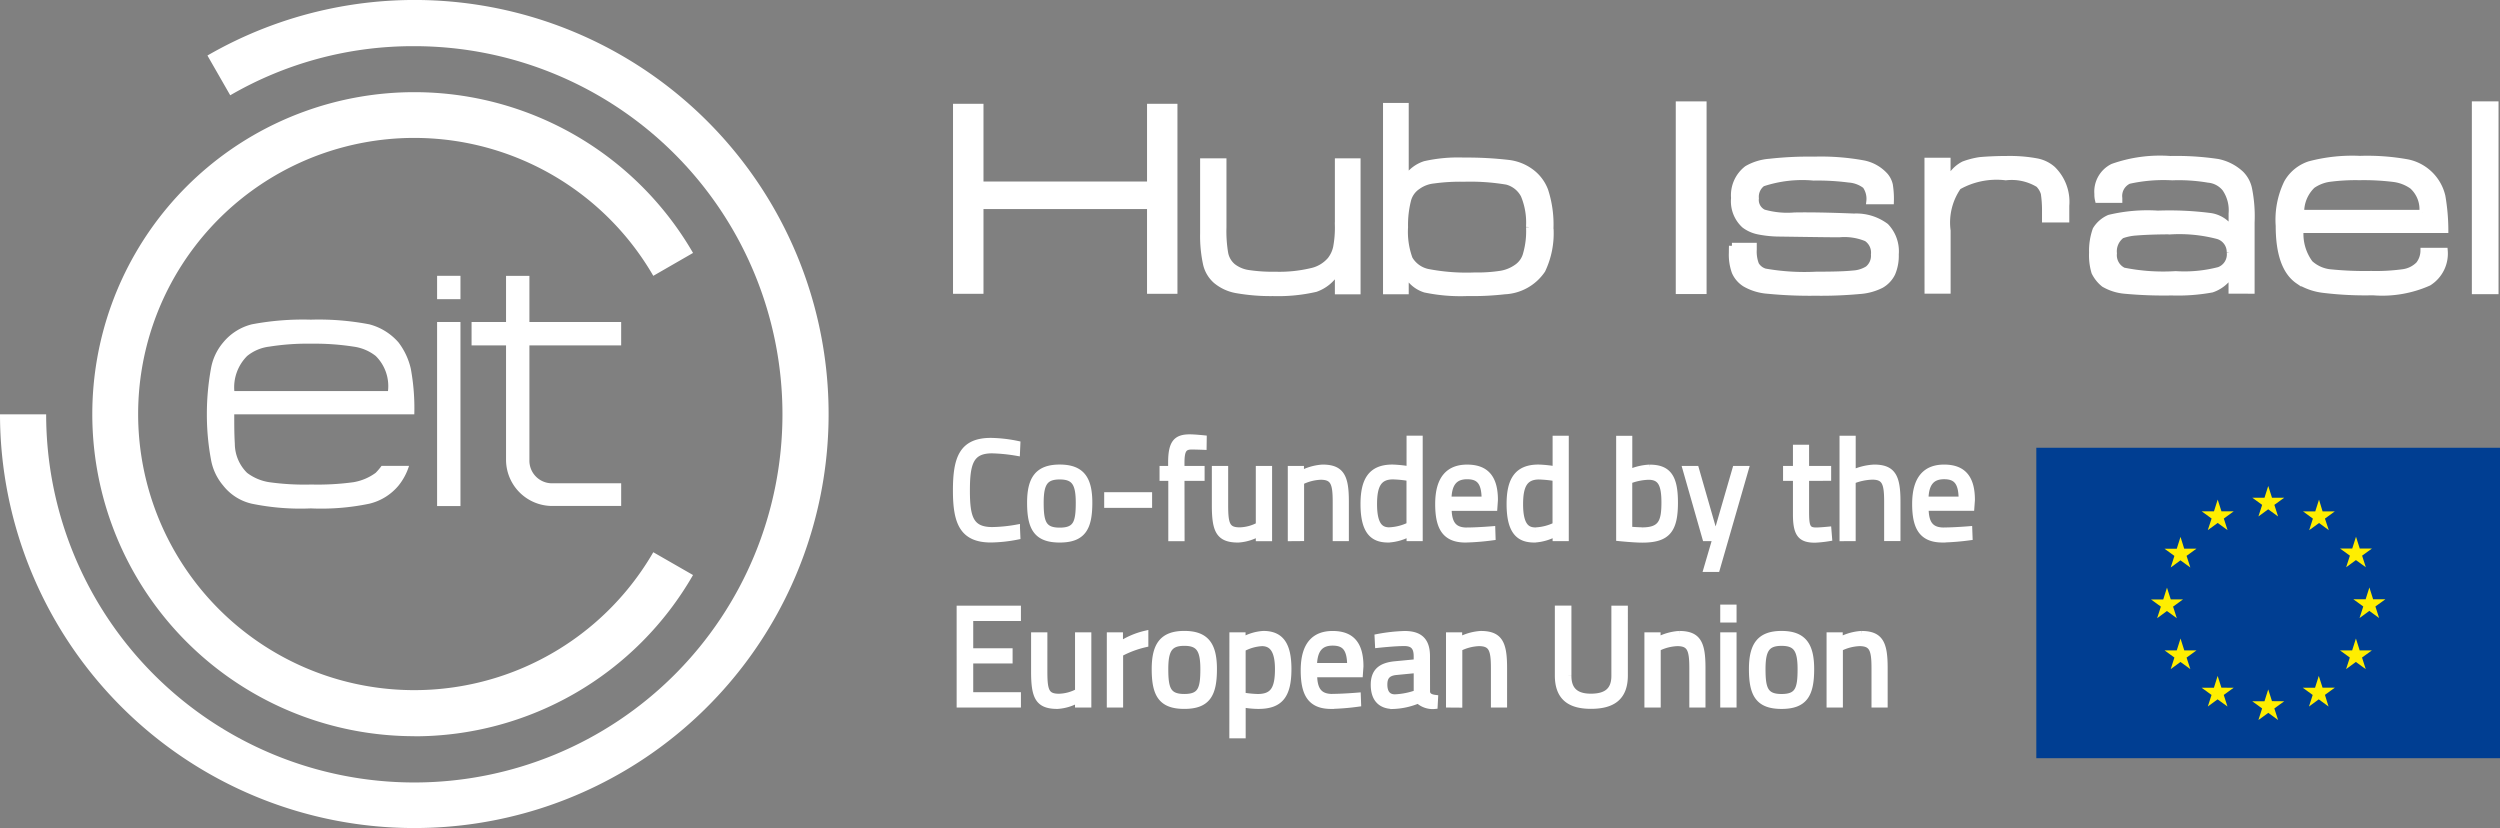
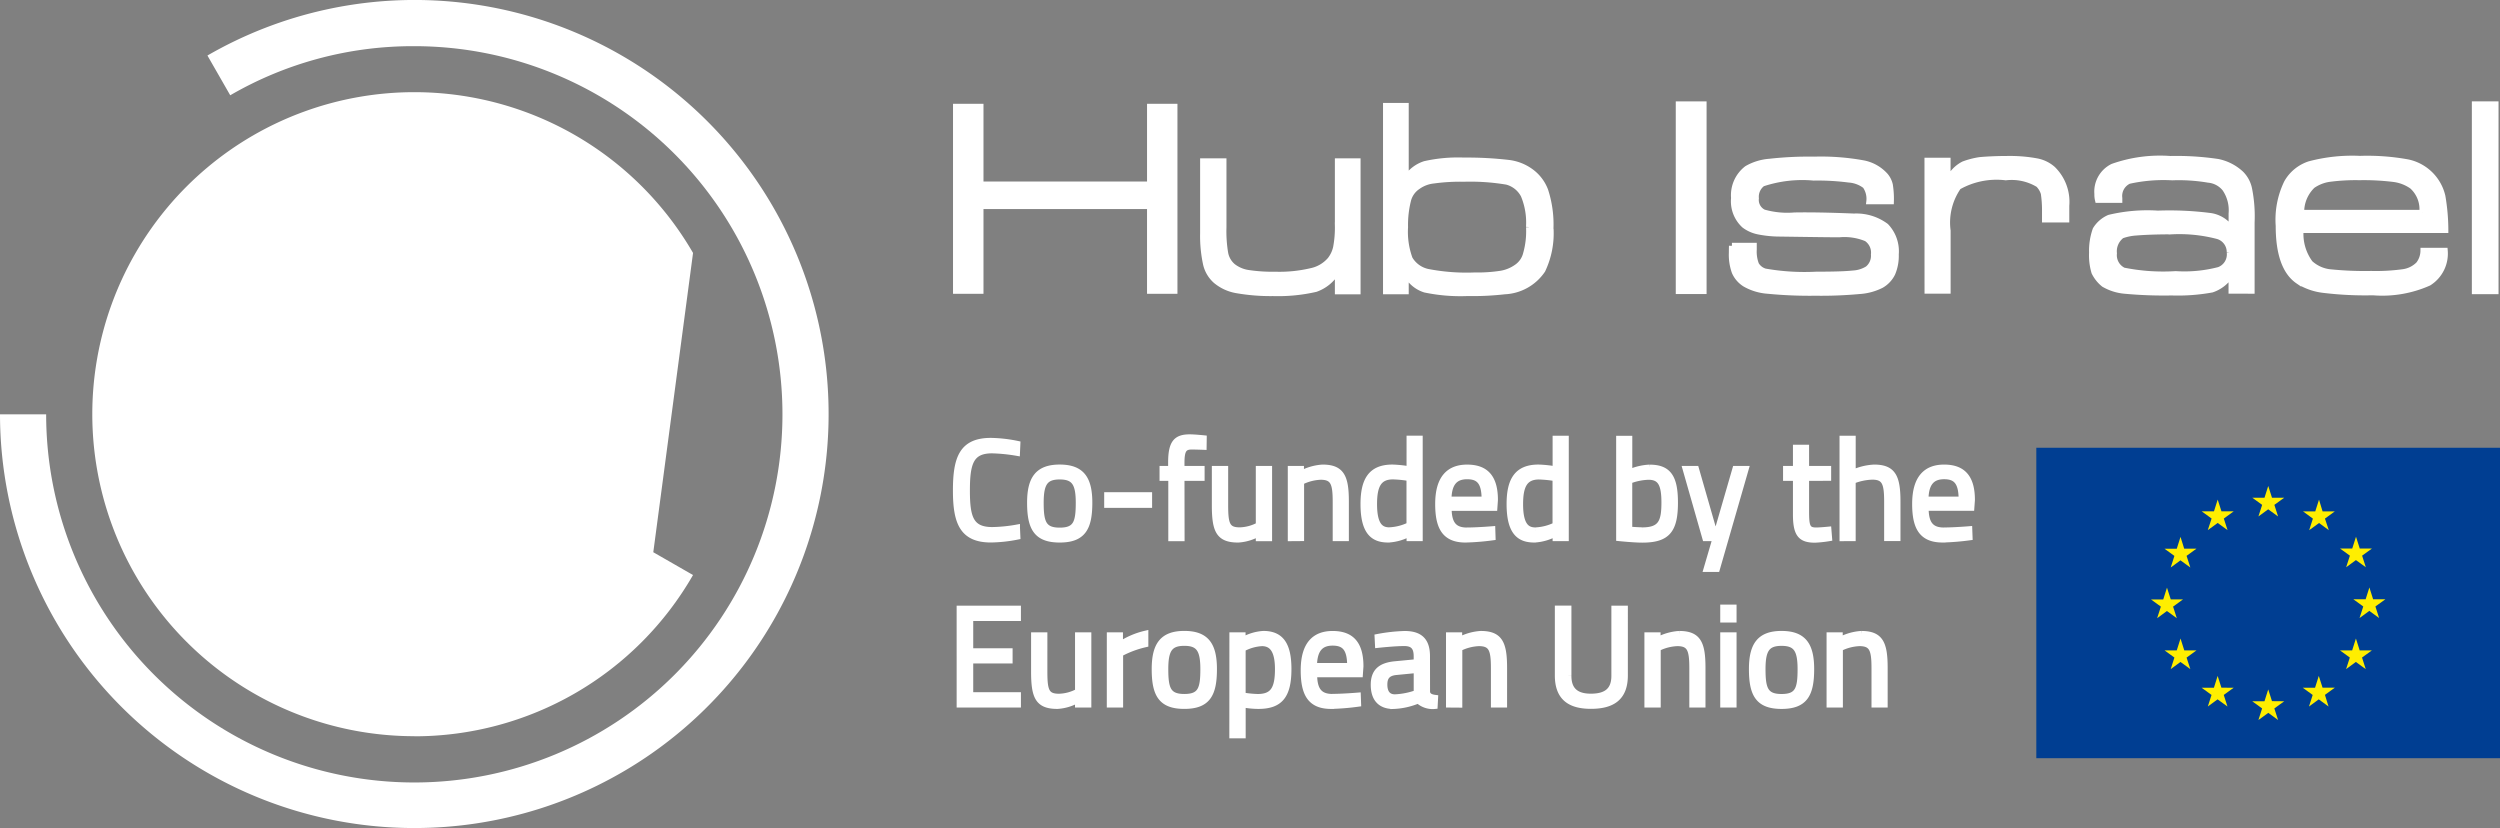
<svg xmlns="http://www.w3.org/2000/svg" width="126.471" height="41.889" viewBox="0 0 126.471 41.889">
  <rect x="0" y="0" width="126.471" height="41.889" fill="#808080" stroke="none" />
  <g id="Group_2444" data-name="Group 2444" transform="translate(-5250.385 -318.304)">
    <rect id="Rectangle_1169" data-name="Rectangle 1169" width="23.457" height="15.705" transform="translate(5353.399 340.955)" fill="#003e92" />
    <path id="Path_2391" data-name="Path 2391" d="M129.7,60.581l-.19.594h-.62l.5.365-.188.586.5-.364.494.364L130,61.539l.5-.365h-.62ZM131.073,64l.495-.362.5.362-.188-.586.5-.362h-.619l-.19-.594-.19.594h-.619l.5.362Zm1.984,1.621h-.62l-.189-.6-.19.6h-.62l.5.363-.188.586.495-.362.495.362-.188-.586Zm-1.3,2.584-.19-.6-.19.6h-.619l.5.363-.189.587.495-.364.5.364-.188-.587.5-.363Zm-1.878,1.886-.19-.594-.19.6h-.619l.5.363-.188.586.495-.363.495.363L130,70.456l.5-.363Zm-2.558.683-.19-.594-.19.6h-.619l.5.363-.188.586.5-.362.495.362-.189-.586.5-.363Zm-2.559-.683-.19-.594-.189.6h-.62l.5.363-.188.586.494-.363.5.363-.188-.586.5-.363Zm-1.878-1.886-.19-.6-.19.6h-.619l.5.363-.188.587.494-.364.5.364L123,68.57l.5-.363Zm-.878-1.991.5.364-.188-.587.5-.363H122.2l-.191-.594-.189.595H121.2l.5.363-.189.587Zm.688-3.75-.19.6h-.619l.5.363-.188.586.494-.362.5.362L123,63.424l.5-.363h-.62Zm1.38-.341.5-.364.5.364-.189-.587.5-.364h-.62l-.19-.594-.189.594h-.62l.5.364Zm2.75-1.279-.5-.362h.619l.189-.594.19.594h.62l-.5.362.188.587-.5-.362-.495.362Z" transform="translate(5238 283)" fill="#fe0" />
    <path id="Path_2392" data-name="Path 2392" d="M121.612,71.987V69.139a2.4,2.4,0,0,1,.989-.259c.653,0,.758.343.758,1.269v1.837h.518V70.135c0-1.249-.218-1.723-1.186-1.723a2.673,2.673,0,0,0-1.087.314V68.48h-.518v3.507Zm-2.953-.386c-.828,0-.961-.413-.961-1.409,0-.976.218-1.326.961-1.326s.961.351.961,1.326c0,1-.126,1.409-.961,1.409m0-3.19c-1.109,0-1.5.574-1.5,1.78,0,1.276.321,1.865,1.5,1.865s1.5-.589,1.5-1.865c0-1.206-.386-1.78-1.5-1.78m-2.952-.724h.526v-.609h-.526Zm0,4.3h.526V68.48h-.526Zm-3.311,0V69.139a2.4,2.4,0,0,1,.989-.259c.653,0,.758.343.758,1.269v1.837h.518V70.135c0-1.249-.218-1.723-1.184-1.723a2.674,2.674,0,0,0-1.088.314V68.48h-.518v3.507Zm-4.517-1.458v-3.4h-.539v3.381c0,1.116.609,1.542,1.675,1.542,1.109,0,1.719-.434,1.719-1.542V67.133H110.2v3.4c0,.757-.428,1.052-1.186,1.052-.716,0-1.136-.3-1.136-1.052m-5.519,1.458V69.139a2.4,2.4,0,0,1,.989-.259c.653,0,.758.343.758,1.269v1.837h.518V70.135c0-1.249-.218-1.723-1.184-1.723a2.674,2.674,0,0,0-1.088.314V68.48h-.518v3.507ZM100.2,70.24V71.4a3.722,3.722,0,0,1-1.1.218c-.358,0-.533-.238-.533-.646,0-.387.168-.59.6-.632Zm.524-.7c0-.762-.336-1.126-1.129-1.126a8.537,8.537,0,0,0-1.374.153l.02.4s.835-.091,1.326-.091c.421,0,.632.175.632.665v.3l-1.1.105c-.721.072-1.072.367-1.072,1.04,0,.71.351,1.073.989,1.073a3.583,3.583,0,0,0,1.262-.28,1.072,1.072,0,0,0,.834.28l.022-.413c-.225-.028-.393-.105-.407-.308Zm-5.716.494c.007-.85.345-1.18.941-1.18.618,0,.885.31.885,1.18Zm.927,1.564c-.688,0-.92-.393-.92-1.145h2.315l.028-.4c0-1.151-.476-1.64-1.409-1.64-.891,0-1.465.51-1.465,1.843,0,1.193.343,1.8,1.387,1.8a12.225,12.225,0,0,0,1.368-.112l-.015-.413s-.764.064-1.29.064M92.366,68.88c.513,0,.815.351.815,1.312,0,1.011-.253,1.409-1.025,1.409a5.477,5.477,0,0,1-.758-.076V69.161a2.293,2.293,0,0,1,.968-.28m-1.493,4.663H91.4V71.979a4.485,4.485,0,0,0,.786.077c1.081,0,1.529-.491,1.529-1.865,0-1.241-.386-1.78-1.269-1.78a2.391,2.391,0,0,0-1.052.321V68.48h-.518ZM88.446,71.6c-.828,0-.961-.413-.961-1.409,0-.976.218-1.326.961-1.326s.961.351.961,1.326c0,1-.126,1.409-.961,1.409m0-3.19c-1.108,0-1.5.574-1.5,1.78,0,1.276.321,1.865,1.5,1.865s1.5-.589,1.5-1.865c0-1.206-.384-1.78-1.5-1.78m-3.772,3.575H85.2V69.413a5.073,5.073,0,0,1,1.276-.478V68.4a3.973,3.973,0,0,0-1.284.552V68.48h-.517ZM83.067,68.48v2.848a2.127,2.127,0,0,1-.961.26c-.653,0-.738-.315-.738-1.284V68.48h-.524v1.831c0,1.29.2,1.745,1.184,1.745a2.367,2.367,0,0,0,1.038-.315v.245h.526V68.48Zm-5.989,3.507H80.03v-.476H77.617V69.757h1.992v-.469H77.617V67.61H80.03v-.476H77.078Z" transform="translate(5221.852 281.961)" fill="#fff" stroke="#fff" stroke-width="0.3" />
    <path id="Path_2393" data-name="Path 2393" d="M126,64.33c.007-.85.343-1.179.941-1.179.616,0,.884.308.884,1.179Zm.926,1.564c-.688,0-.919-.393-.919-1.144h2.313l.029-.4c0-1.151-.476-1.64-1.409-1.64-.892,0-1.466.511-1.466,1.843,0,1.193.343,1.8,1.389,1.8a12.34,12.34,0,0,0,1.367-.111l-.015-.413s-.764.063-1.29.063m-4.608.391v-2.9a2.883,2.883,0,0,1,.989-.21c.646,0,.751.343.751,1.269v1.837h.526V64.433c0-1.247-.225-1.723-1.184-1.723a2.969,2.969,0,0,0-1.081.266V61.251H121.8v5.034Zm-1.241-3.051V62.78h-1.116V61.707h-.517V62.78h-.5v.454h.5V65.08c0,1.009.244,1.282.967,1.282a6.091,6.091,0,0,0,.714-.077l-.035-.434s-.428.042-.624.042c-.456,0-.505-.218-.505-.983V63.234Zm-7.216-.454,1,3.505h.518l-.456,1.557h.526l1.459-5.062h-.526l-.884,3.051h-.232l-.876-3.051Zm-2.2,3.106c-.19,0-.646-.035-.646-.035v-2.47a2.947,2.947,0,0,1,.976-.2c.616,0,.8.393.8,1.3,0,.981-.168,1.409-1.129,1.409m.386-3.177a2.907,2.907,0,0,0-1.031.244v-1.7H110.5v5.027s.749.077,1.171.077c1.276,0,1.655-.483,1.655-1.878,0-1.263-.323-1.767-1.276-1.767m-5.772,3.177c-.413,0-.786-.19-.786-1.326,0-.911.218-1.4.954-1.4a5.82,5.82,0,0,1,.835.085v2.378a2.548,2.548,0,0,1-1,.26m1.522-4.636h-.518V62.8a5.974,5.974,0,0,0-.863-.091c-1.066,0-1.465.616-1.465,1.85,0,1.515.574,1.795,1.262,1.795a2.519,2.519,0,0,0,1.066-.308v.238h.518Zm-5.934,3.079c.007-.85.345-1.179.941-1.179.618,0,.884.308.884,1.179Zm.926,1.564c-.686,0-.919-.393-.919-1.144h2.315l.028-.4c0-1.151-.476-1.64-1.409-1.64-.891,0-1.465.511-1.465,1.843,0,1.193.343,1.8,1.387,1.8a12.34,12.34,0,0,0,1.367-.111l-.013-.413s-.764.063-1.291.063m-3.905-.007c-.415,0-.786-.19-.786-1.326,0-.911.216-1.4.954-1.4a5.82,5.82,0,0,1,.835.085v2.378a2.548,2.548,0,0,1-1,.26m1.52-4.636h-.517V62.8a6,6,0,0,0-.863-.091c-1.066,0-1.466.616-1.466,1.85,0,1.515.575,1.795,1.262,1.795a2.52,2.52,0,0,0,1.068-.308v.238h.517Zm-6,5.034V63.437a2.4,2.4,0,0,1,.989-.259c.653,0,.758.343.758,1.269v1.837h.518V64.433c0-1.247-.218-1.723-1.184-1.723a2.674,2.674,0,0,0-1.088.314V62.78h-.518v3.505ZM92.27,62.78v2.846a2.129,2.129,0,0,1-.962.26c-.651,0-.736-.315-.736-1.284V62.78h-.526v1.83c0,1.291.2,1.745,1.186,1.745a2.383,2.383,0,0,0,1.038-.314v.244h.524V62.78Zm-3.908.454H89.38V62.78H88.362v-.31c0-.653.127-.821.52-.821.21,0,.6.015.6.015l.006-.435s-.469-.048-.708-.048c-.686,0-.945.273-.945,1.282v.317H87.4v.454h.443v3.051h.524ZM84.6,64.6h2.124v-.491H84.6Zm-2.4,1.3c-.828,0-.961-.415-.961-1.411,0-.976.218-1.326.961-1.326s.962.351.962,1.326c0,1-.127,1.411-.962,1.411m0-3.191c-1.109,0-1.5.574-1.5,1.78,0,1.276.323,1.865,1.5,1.865s1.5-.589,1.5-1.865c0-1.206-.386-1.78-1.5-1.78m-2.16,3.036a7.706,7.706,0,0,1-1.249.126c-1.108,0-1.284-.644-1.284-2,0-1.383.19-2.029,1.271-2.029a8.718,8.718,0,0,1,1.262.127l.02-.456a7.154,7.154,0,0,0-1.339-.153c-1.458,0-1.773.869-1.773,2.511,0,1.6.321,2.481,1.773,2.481a7.306,7.306,0,0,0,1.339-.146Z" transform="translate(5221.794 279.246)" fill="#fff" stroke="#fff" stroke-width="0.3" />
    <g id="Group_2447" data-name="Group 2447" transform="translate(0 11)">
      <rect id="Rectangle_1172" data-name="Rectangle 1172" width="1.182" height="1.182" transform="translate(5272.497 321.257)" fill="#fff" />
-       <rect id="Rectangle_1173" data-name="Rectangle 1173" width="1.182" height="9.312" transform="translate(5272.497 323.593)" fill="#fff" />
      <path id="Path_2394" data-name="Path 2394" d="M37.985,37.258h1.182v2.335h4.642v1.183H39.167V46.57a1.144,1.144,0,0,0,1.154,1.183h3.488V48.9H40.321a2.339,2.339,0,0,1-2.336-2.335V40.776H36.241V39.593h1.744Z" transform="translate(5238 284)" fill="#fff" />
      <path id="Path_2395" data-name="Path 2395" d="M24.239,44.264h9.105a11.048,11.048,0,0,0-.177-2.307,3.462,3.462,0,0,0-.622-1.33,2.942,2.942,0,0,0-1.478-.916,13.573,13.573,0,0,0-2.956-.236,13.9,13.9,0,0,0-2.986.236,2.738,2.738,0,0,0-1.448.916,2.777,2.777,0,0,0-.621,1.33,12.8,12.8,0,0,0-.206,2.307,12.408,12.408,0,0,0,.206,2.276,2.772,2.772,0,0,0,.621,1.33,2.566,2.566,0,0,0,1.448.916,12.209,12.209,0,0,0,2.986.237,11.924,11.924,0,0,0,2.956-.237,2.747,2.747,0,0,0,1.478-.916,3,3,0,0,0,.533-1h-1.39a3.092,3.092,0,0,1-.3.355,2.645,2.645,0,0,1-1.123.473,13.309,13.309,0,0,1-2.128.117,12.864,12.864,0,0,1-2.129-.117,2.487,2.487,0,0,1-1.123-.473,2.086,2.086,0,0,1-.621-1.479c-.029-.472-.029-.975-.029-1.477m7.774-1.183H24.239a2.244,2.244,0,0,1,.65-1.774,2.19,2.19,0,0,1,1.123-.473,12.276,12.276,0,0,1,2.129-.148,12.774,12.774,0,0,1,2.128.148,2.309,2.309,0,0,1,1.123.473,2.144,2.144,0,0,1,.621,1.774" transform="translate(5238 284)" fill="#fff" />
      <path id="Path_2396" data-name="Path 2396" d="M33.344,65.193a20.945,20.945,0,1,0-10.465-39.08l1.153,2.011a18.406,18.406,0,0,1,9.312-2.484A18.624,18.624,0,1,1,14.72,44.264H12.385A20.955,20.955,0,0,0,33.344,65.193" transform="translate(5238 284)" fill="#fff" />
-       <path id="Path_2397" data-name="Path 2397" d="M33.344,60.552a16.251,16.251,0,0,0,14.1-8.158L45.434,51.24a13.968,13.968,0,1,1,0-13.982L47.445,36.1a16.29,16.29,0,1,0-14.1,24.447" transform="translate(5238 284)" fill="#fff" />
+       <path id="Path_2397" data-name="Path 2397" d="M33.344,60.552a16.251,16.251,0,0,0,14.1-8.158L45.434,51.24L47.445,36.1a16.29,16.29,0,1,0-14.1,24.447" transform="translate(5238 284)" fill="#fff" />
    </g>
    <path id="Path_2398" data-name="Path 2398" d="M60.747,49.017h1.241V44.73h8.574v4.287H71.8V39.705H70.562v3.932H61.988V39.705H60.747Z" transform="translate(5238 284)" fill="#fff" stroke="#fff" stroke-width="0.3" />
    <path id="Path_2399" data-name="Path 2399" d="M73.247,46.1a6.717,6.717,0,0,0,.148,1.562,1.6,1.6,0,0,0,.5.841,2.225,2.225,0,0,0,1.033.48,9.954,9.954,0,0,0,1.859.15,8.53,8.53,0,0,0,2.155-.21,2.016,2.016,0,0,0,1.063-.871h.059v.991h1V42.465h-1v3.242a5.4,5.4,0,0,1-.089,1.112,1.553,1.553,0,0,1-.295.63,1.737,1.737,0,0,1-.974.571,6.947,6.947,0,0,1-1.8.18,8.223,8.223,0,0,1-1.388-.09,1.66,1.66,0,0,1-.766-.33,1.146,1.146,0,0,1-.384-.661A6.686,6.686,0,0,1,74.28,45.8V42.465H73.247Z" transform="translate(5238 284)" fill="#fff" stroke="#fff" stroke-width="0.3" />
    <path id="Path_2400" data-name="Path 2400" d="M89.735,45.795a4.155,4.155,0,0,1-.148,1.34,1.154,1.154,0,0,1-.471.685,1.935,1.935,0,0,1-.794.329,7.875,7.875,0,0,1-1.353.089,10.309,10.309,0,0,1-2.355-.179A1.4,1.4,0,0,1,83.7,47.4a3.972,3.972,0,0,1-.234-1.608,5.106,5.106,0,0,1,.146-1.339,1.176,1.176,0,0,1,.5-.716,1.656,1.656,0,0,1,.795-.3,9.848,9.848,0,0,1,1.531-.089,11.168,11.168,0,0,1,2.177.149,1.346,1.346,0,0,1,.853.685,3.6,3.6,0,0,1,.265,1.608m1.089.09a5.554,5.554,0,0,0-.265-1.937,2.091,2.091,0,0,0-.765-.982,2.386,2.386,0,0,0-1.09-.417,18.376,18.376,0,0,0-2.264-.119,7.636,7.636,0,0,0-1.972.178,1.759,1.759,0,0,0-.913.685H83.5V39.66h-1v9.382h1v-.834h.059a1.594,1.594,0,0,0,.913.745,8.752,8.752,0,0,0,2.148.178,14.389,14.389,0,0,0,1.882-.089,2.438,2.438,0,0,0,1.913-1.072,4.332,4.332,0,0,0,.413-2.085" transform="translate(5238 284)" fill="#fff" stroke="#fff" stroke-width="0.3" />
    <rect id="Rectangle_1176" data-name="Rectangle 1176" width="1.259" height="9.446" transform="translate(5335.309 323.583)" fill="#fff" stroke="#fff" stroke-width="0.3" />
    <path id="Path_2401" data-name="Path 2401" d="M100,46.738h1.107v.186a1.832,1.832,0,0,0,.114.762.774.774,0,0,0,.453.353,11.531,11.531,0,0,0,2.588.159q1.336,0,1.858-.059a1.559,1.559,0,0,0,.752-.232.85.85,0,0,0,.311-.727.859.859,0,0,0-.374-.812,2.9,2.9,0,0,0-1.363-.211q-.312.006-3-.035a5.6,5.6,0,0,1-1.118-.111,1.758,1.758,0,0,1-.695-.311,1.639,1.639,0,0,1-.526-1.378,1.693,1.693,0,0,1,.657-1.487,2.684,2.684,0,0,1,1.135-.349,17.938,17.938,0,0,1,2.27-.108,11.937,11.937,0,0,1,2.439.18,2,2,0,0,1,1.153.637,1.1,1.1,0,0,1,.231.467,4.6,4.6,0,0,1,.052.827h-1.094a1.15,1.15,0,0,0-.2-.789,1.541,1.541,0,0,0-.831-.311,12.275,12.275,0,0,0-1.785-.1,6.373,6.373,0,0,0-2.588.3.832.832,0,0,0-.332.748.7.7,0,0,0,.387.712,4.352,4.352,0,0,0,1.564.153q1.164-.021,3.01.055a2.5,2.5,0,0,1,1.616.492,1.838,1.838,0,0,1,.5,1.425,2.256,2.256,0,0,1-.173.955,1.4,1.4,0,0,1-.56.6,2.841,2.841,0,0,1-1.108.3,21.261,21.261,0,0,1-2.221.086,21.882,21.882,0,0,1-2.412-.1,2.689,2.689,0,0,1-1.152-.347,1.357,1.357,0,0,1-.522-.6,2.579,2.579,0,0,1-.148-.982c0-.055,0-.171.006-.346" transform="translate(5238 284)" fill="#fff" stroke="#fff" stroke-width="0.3" />
    <path id="Path_2402" data-name="Path 2402" d="M125.184,47.089a.84.84,0,0,1-.541.871,6.906,6.906,0,0,1-2.192.21,10.174,10.174,0,0,1-2.643-.18.863.863,0,0,1-.481-.871,1,1,0,0,1,.391-.9,2.66,2.66,0,0,1,.721-.15c.36-.03.961-.06,1.8-.06a7.646,7.646,0,0,1,2.342.24.839.839,0,0,1,.6.841m1.111,1.922V45.557a7.049,7.049,0,0,0-.12-1.653,1.508,1.508,0,0,0-.42-.809,2.423,2.423,0,0,0-1.172-.6,14.3,14.3,0,0,0-2.4-.15,7.166,7.166,0,0,0-2.914.39,1.408,1.408,0,0,0-.78,1.382,1.125,1.125,0,0,0,.03.3H119.6v-.09a.837.837,0,0,1,.48-.871,8.077,8.077,0,0,1,2.193-.18,8.95,8.95,0,0,1,1.832.12,1.218,1.218,0,0,1,.841.45,1.93,1.93,0,0,1,.33,1.262V45.8h-.09a1.515,1.515,0,0,0-.991-.571,16.232,16.232,0,0,0-2.643-.12,8.275,8.275,0,0,0-2.463.21,1.513,1.513,0,0,0-.691.6,3.2,3.2,0,0,0-.18,1.171,2.967,2.967,0,0,0,.12.991,1.774,1.774,0,0,0,.481.6,2.541,2.541,0,0,0,1.021.33,21.443,21.443,0,0,0,2.4.09,9.571,9.571,0,0,0,2.042-.15,1.8,1.8,0,0,0,.931-.721h.06v.781Z" transform="translate(5238 284)" fill="#fff" stroke="#fff" stroke-width="0.3" />
    <path id="Path_2403" data-name="Path 2403" d="M109.894,49.011h1.02V45.978a3.158,3.158,0,0,1,.541-2.223,3.915,3.915,0,0,1,2.4-.48,2.613,2.613,0,0,1,1.651.36,1.087,1.087,0,0,1,.27.451,5.71,5.71,0,0,1,.061.841v.48h1.08v-.691a2.315,2.315,0,0,0-.691-1.862,1.7,1.7,0,0,0-.81-.39,7.451,7.451,0,0,0-1.44-.12c-.633,0-1.143.03-1.443.059a3.99,3.99,0,0,0-.811.211,1.672,1.672,0,0,0-.721.721h-.09v-.9h-1.02Z" transform="translate(5238 284)" fill="#fff" stroke="#fff" stroke-width="0.3" />
    <path id="Path_2404" data-name="Path 2404" d="M134.919,45.071H128.8a1.856,1.856,0,0,1,.57-1.381,2,2,0,0,1,.81-.33,10.083,10.083,0,0,1,1.561-.09,12.321,12.321,0,0,1,1.741.09,2.075,2.075,0,0,1,.93.36,1.568,1.568,0,0,1,.51,1.351m1.171.87a10.205,10.205,0,0,0-.15-1.711,2.283,2.283,0,0,0-1.741-1.711,11.393,11.393,0,0,0-2.431-.18,8.424,8.424,0,0,0-2.551.271,2.042,2.042,0,0,0-1.141.93,4.3,4.3,0,0,0-.42,2.191q0,2.116.991,2.79a3.045,3.045,0,0,0,1.29.451,17.545,17.545,0,0,0,2.492.121,5.78,5.78,0,0,0,2.82-.481,1.747,1.747,0,0,0,.811-1.621h-1.081a1.149,1.149,0,0,1-.24.69,1.368,1.368,0,0,1-.78.39,10.173,10.173,0,0,1-1.62.09,17.36,17.36,0,0,1-2.132-.09,1.789,1.789,0,0,1-.96-.45,2.485,2.485,0,0,1-.48-1.68Z" transform="translate(5238 284)" fill="#fff" stroke="#fff" stroke-width="0.3" />
    <rect id="Rectangle_1178" data-name="Rectangle 1178" width="1.05" height="9.454" transform="translate(5375.582 323.582)" fill="#fff" stroke="#fff" stroke-width="0.3" />
  </g>
</svg>